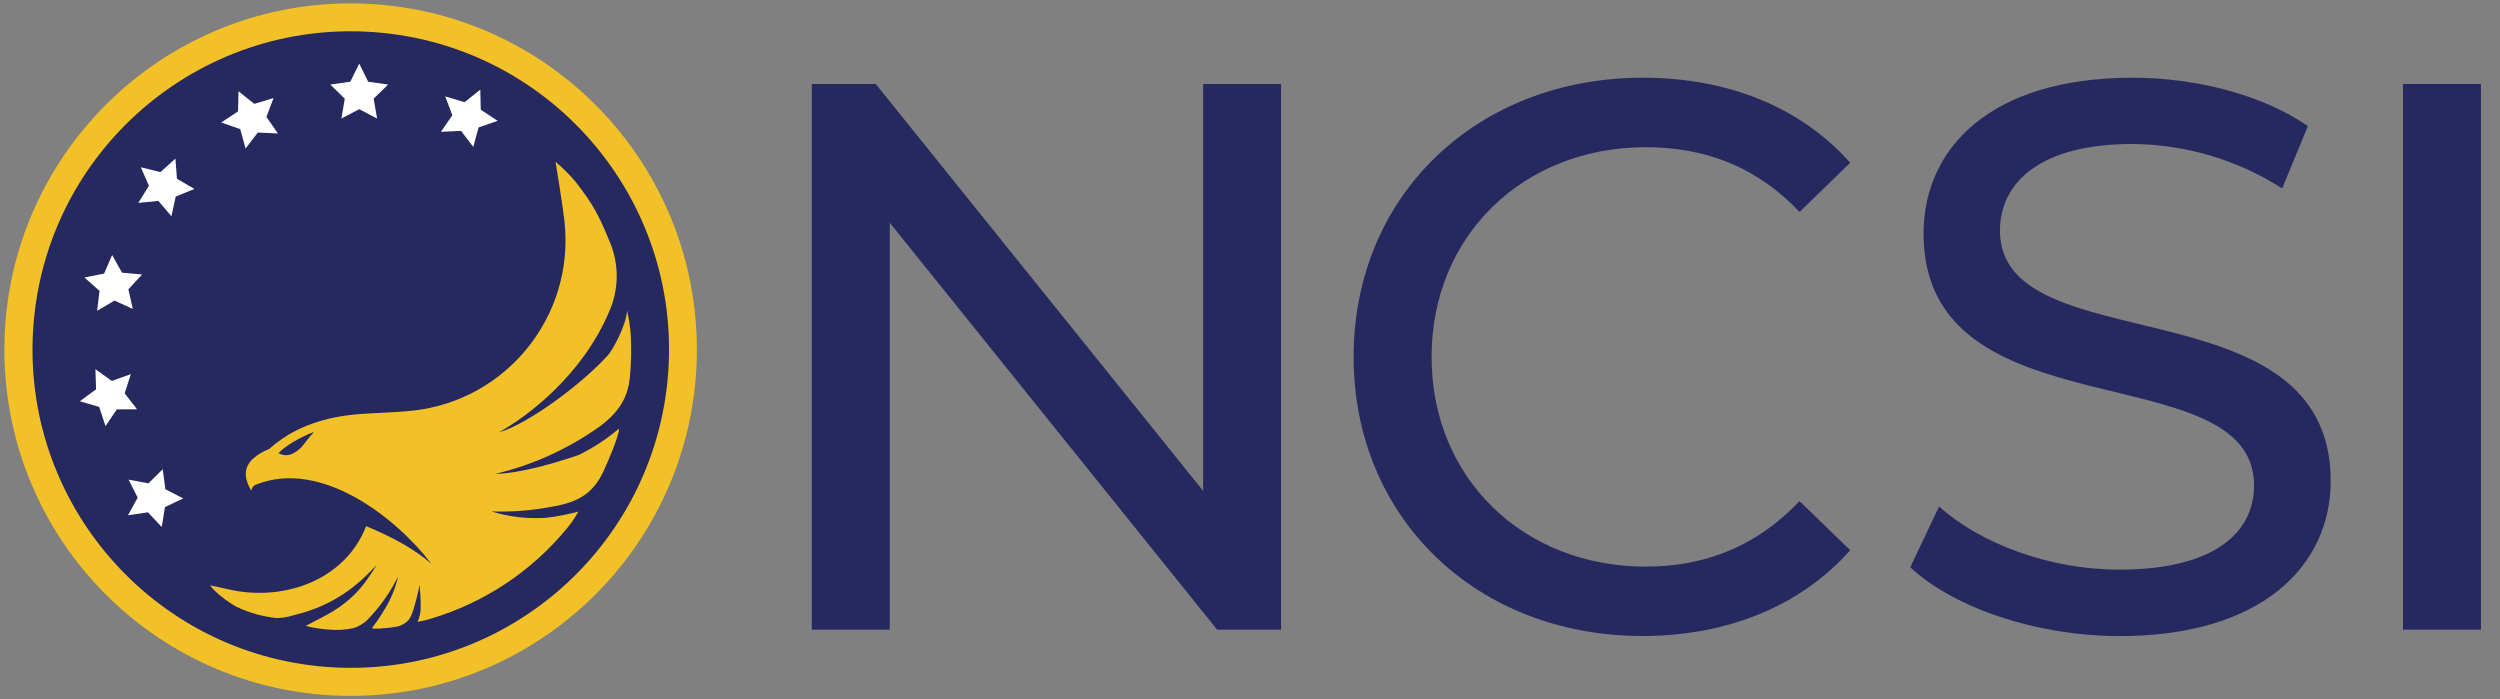
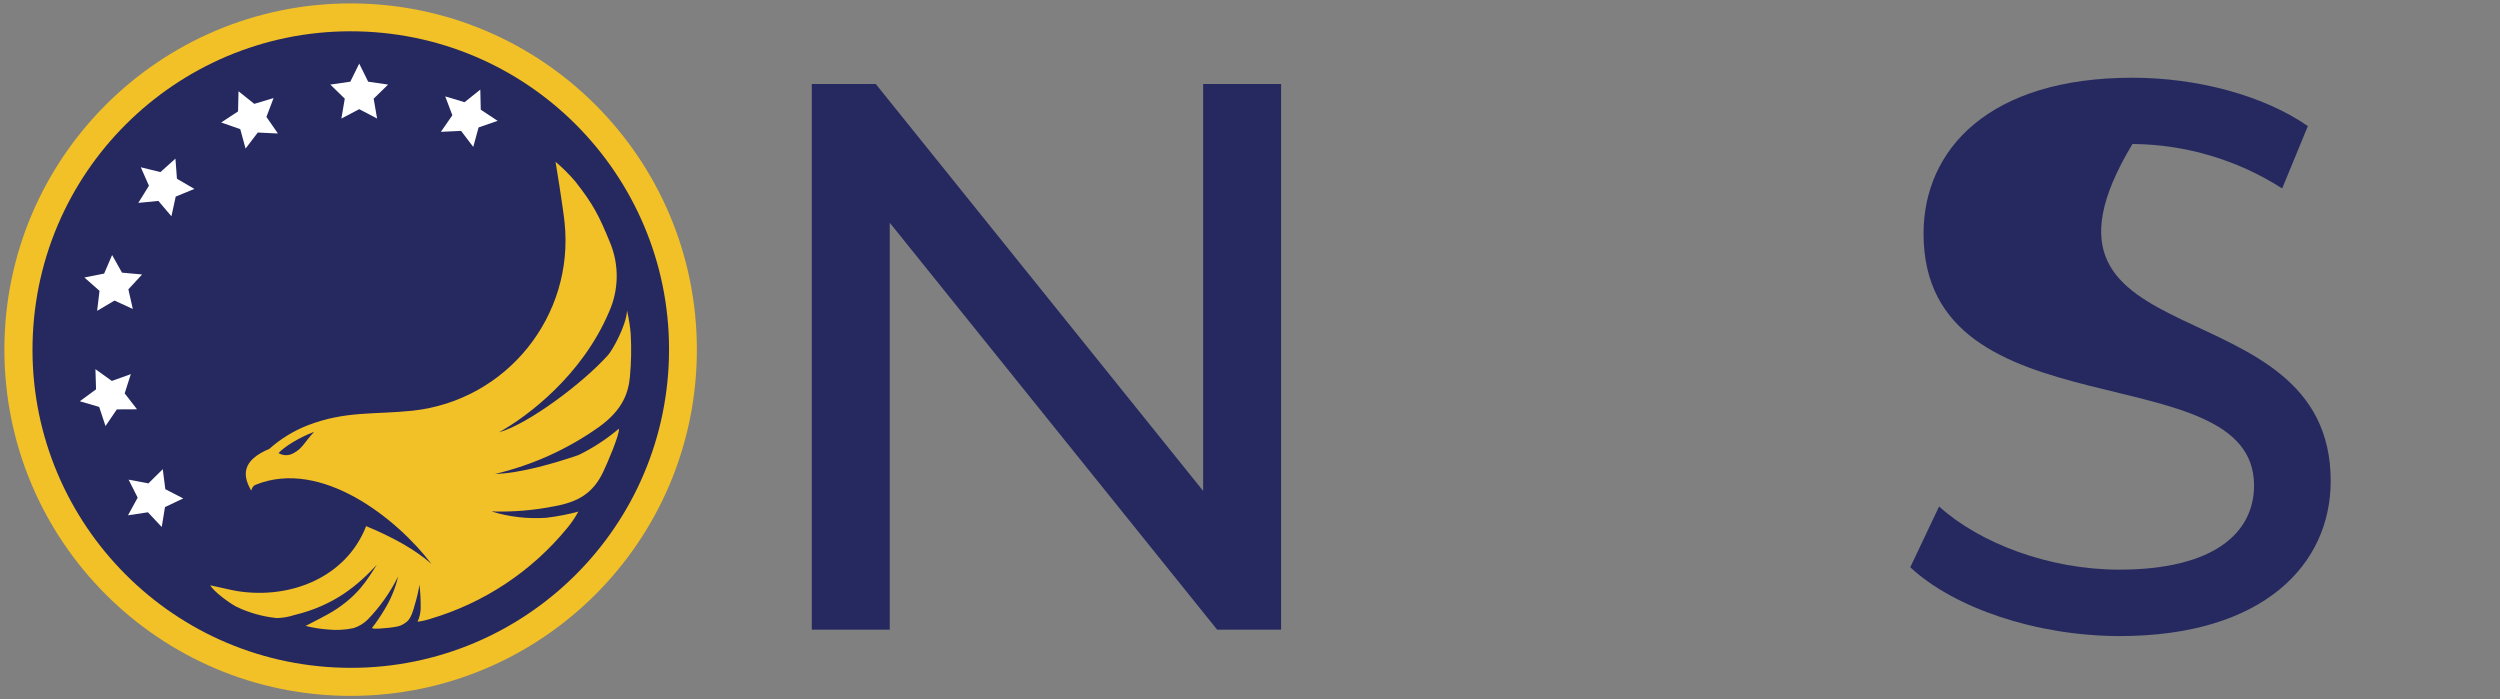
<svg xmlns="http://www.w3.org/2000/svg" width="143px" height="40px" viewBox="0 0 143 40" version="1.1">
  <rect x="0" y="0" width="143" height="40" fill="#808080" stroke="none" />
  <title>logos/products/ncsi</title>
  <g id="logos/products/ncsi" stroke="none" stroke-width="1" fill="none" fill-rule="evenodd">
    <g id="NCSI-19_horiz_full-color" transform="translate(0.251, 0.195)">
      <circle id="Oval" fill="#F2C027" fill-rule="nonzero" cx="19.805" cy="19.805" r="19.805" />
      <circle id="Oval" fill="#25295F" fill-rule="nonzero" transform="translate(19.813, 19.8) rotate(-87.19) translate(-19.813, -19.8) " cx="19.813" cy="19.8" r="18.205" />
      <path d="M32.041,12.508 C32.616,17.89 28.722,22.719 23.341,23.297 C21.178,23.527 19.53,23.297 17.365,24.127 C16.553,24.442 15.804,24.901 15.154,25.481 C13.549,26.151 13.632,27.027 14.111,27.849 C14.146,27.908 14.124,27.627 14.381,27.53 C18.127,26.022 22.451,29.459 24.427,32.062 C23.522,31.251 22.168,30.508 20.692,29.9 C19.562,32.808 16.397,34.095 13.341,33.619 C12.973,33.562 12.227,33.373 11.773,33.284 C11.986,33.654 12.854,34.292 13.289,34.519 C14.013,34.863 14.791,35.08 15.589,35.159 C15.93,35.149 16.268,35.09 16.592,34.984 C18.886,34.43 20.23,33.27 21.3,32.114 C20.732,33.005 20.219,33.884 18.781,34.781 C18.511,34.951 17.519,35.462 17.23,35.608 C17.651,35.714 18.08,35.782 18.514,35.814 C19.003,35.863 19.497,35.836 19.978,35.732 C20.274,35.637 20.544,35.475 20.768,35.259 C21.478,34.529 22.07,33.692 22.522,32.778 C22.366,33.447 22.103,34.086 21.743,34.67 C21.525,35.038 21.285,35.392 21.024,35.73 C21.124,35.814 21.808,35.73 21.995,35.714 C22.451,35.651 22.632,35.659 22.995,35.389 C23.265,35.197 23.411,34.641 23.473,34.403 C23.59,34.026 23.68,33.641 23.743,33.251 C23.796,33.709 23.818,34.169 23.811,34.63 C23.801,34.885 23.74,35.136 23.632,35.368 C23.881,35.336 24.127,35.281 24.365,35.203 C27.441,34.294 30.172,32.48 32.203,29.997 C32.442,29.709 32.652,29.397 32.83,29.068 C32.227,29.231 31.612,29.349 30.992,29.422 C29.934,29.495 28.872,29.372 27.859,29.059 C29.063,29.098 30.267,28.999 31.449,28.765 C32.8,28.522 33.651,28.035 34.235,26.832 C34.462,26.365 35.203,24.646 35.151,24.324 C34.447,24.923 33.669,25.431 32.838,25.835 C31.451,26.308 29.508,26.878 28.062,26.916 C30.208,26.41 32.234,25.492 34.03,24.214 C35.381,23.235 35.695,22.262 35.781,21.351 C35.858,20.533 35.872,19.71 35.824,18.889 C35.786,18.443 35.717,18.001 35.616,17.565 C35.573,18.422 34.792,19.819 34.535,20.108 C33.103,21.714 29.941,24.078 28.286,24.535 C29.908,23.635 33.043,21.292 34.592,17.632 C35.149,16.382 35.17,14.958 34.649,13.692 C34.014,12.141 33.678,11.484 32.665,10.197 C32.319,9.787 31.938,9.407 31.527,9.062 C31.527,9.062 31.941,11.57 32.041,12.508 Z M17.716,24.508 C16.905,24.808 16.027,25.341 15.681,25.722 C15.947,25.881 16.28,25.881 16.546,25.722 C17.057,25.451 17.162,25.097 17.716,24.508 Z" id="Shape" fill="#F2C027" />
      <polygon id="Path" fill="#FFFFFF" fill-rule="nonzero" points="20.808 4.478 21.949 4.643 21.122 5.449 21.319 6.586 20.297 6.049 19.276 6.586 19.47 5.449 18.643 4.643 19.786 4.478 20.297 3.443" />
      <polygon id="Path" fill="#FFFFFF" fill-rule="nonzero" points="27.222 4.93 27.249 6.081 28.214 6.716 27.124 7.095 26.819 8.208 26.122 7.292 24.968 7.346 25.624 6.397 25.216 5.319 26.322 5.651" />
      <polygon id="Path" fill="#FFFFFF" fill-rule="nonzero" points="13.392 5.024 14.292 5.746 15.397 5.414 14.989 6.492 15.646 7.441 14.495 7.386 13.795 8.303 13.492 7.192 12.4 6.811 13.365 6.178" />
      <polygon id="Path" fill="#FFFFFF" fill-rule="nonzero" points="7.803 9.373 8.924 9.649 9.784 8.878 9.87 10.03 10.868 10.611 9.8 11.049 9.554 12.176 8.808 11.297 7.659 11.411 8.268 10.43" />
      <polygon id="Path" fill="#FFFFFF" fill-rule="nonzero" points="4.576 15.678 5.705 15.454 6.162 14.392 6.727 15.4 7.876 15.505 7.092 16.354 7.346 17.478 6.297 16.997 5.305 17.586 5.441 16.441" />
      <polygon id="Path" fill="#FFFFFF" fill-rule="nonzero" points="4.314 22.757 5.243 22.076 5.208 20.922 6.146 21.595 7.232 21.205 6.881 22.305 7.586 23.216 6.432 23.222 5.784 24.176 5.422 23.081" />
      <polygon id="Path" fill="#FFFFFF" fill-rule="nonzero" points="7.07 29.281 7.624 28.27 7.105 27.241 8.238 27.454 9.059 26.643 9.205 27.786 10.23 28.316 9.186 28.808 9 29.949 8.211 29.108" />
      <polygon id="Path" fill="#25295F" fill-rule="nonzero" points="73.027 4.608 73.027 35.822 69.37 35.822 50.643 12.546 50.643 35.822 46.184 35.822 46.184 4.608 49.841 4.608 68.568 27.884 68.568 4.608" />
-       <path d="M77.176,20.216 C77.176,10.984 84.222,4.251 93.719,4.251 C98.535,4.251 102.727,5.9 105.581,9.116 L102.684,11.927 C100.276,9.384 97.332,8.224 93.897,8.224 C86.854,8.224 81.635,13.308 81.635,20.222 C81.635,27.135 86.854,32.216 93.897,32.216 C97.332,32.216 100.276,31.011 102.684,28.47 L105.581,31.278 C102.727,34.489 98.535,36.184 93.676,36.184 C84.222,36.178 77.176,29.446 77.176,20.216 Z" id="Path" fill="#25295F" fill-rule="nonzero" />
-       <path d="M109.016,32.254 L110.665,28.776 C112.984,30.873 116.954,32.389 120.968,32.389 C126.373,32.389 128.681,30.292 128.681,27.573 C128.681,19.949 109.776,24.765 109.776,13.17 C109.776,8.354 113.519,4.251 121.724,4.251 C125.381,4.251 129.173,5.232 131.759,7.016 L130.289,10.584 C127.732,8.946 124.764,8.064 121.727,8.041 C116.422,8.041 114.146,10.27 114.146,12.992 C114.146,20.616 133.065,15.846 133.065,27.316 C133.065,32.086 129.23,36.189 120.981,36.189 C116.195,36.178 111.514,34.573 109.016,32.254 Z" id="Path" fill="#25295F" fill-rule="nonzero" />
-       <polygon id="Path" fill="#25295F" fill-rule="nonzero" points="137.2 4.608 141.659 4.608 141.659 35.822 137.2 35.822" />
+       <path d="M109.016,32.254 L110.665,28.776 C112.984,30.873 116.954,32.389 120.968,32.389 C126.373,32.389 128.681,30.292 128.681,27.573 C128.681,19.949 109.776,24.765 109.776,13.17 C109.776,8.354 113.519,4.251 121.724,4.251 C125.381,4.251 129.173,5.232 131.759,7.016 L130.289,10.584 C127.732,8.946 124.764,8.064 121.727,8.041 C114.146,20.616 133.065,15.846 133.065,27.316 C133.065,32.086 129.23,36.189 120.981,36.189 C116.195,36.178 111.514,34.573 109.016,32.254 Z" id="Path" fill="#25295F" fill-rule="nonzero" />
    </g>
  </g>
</svg>